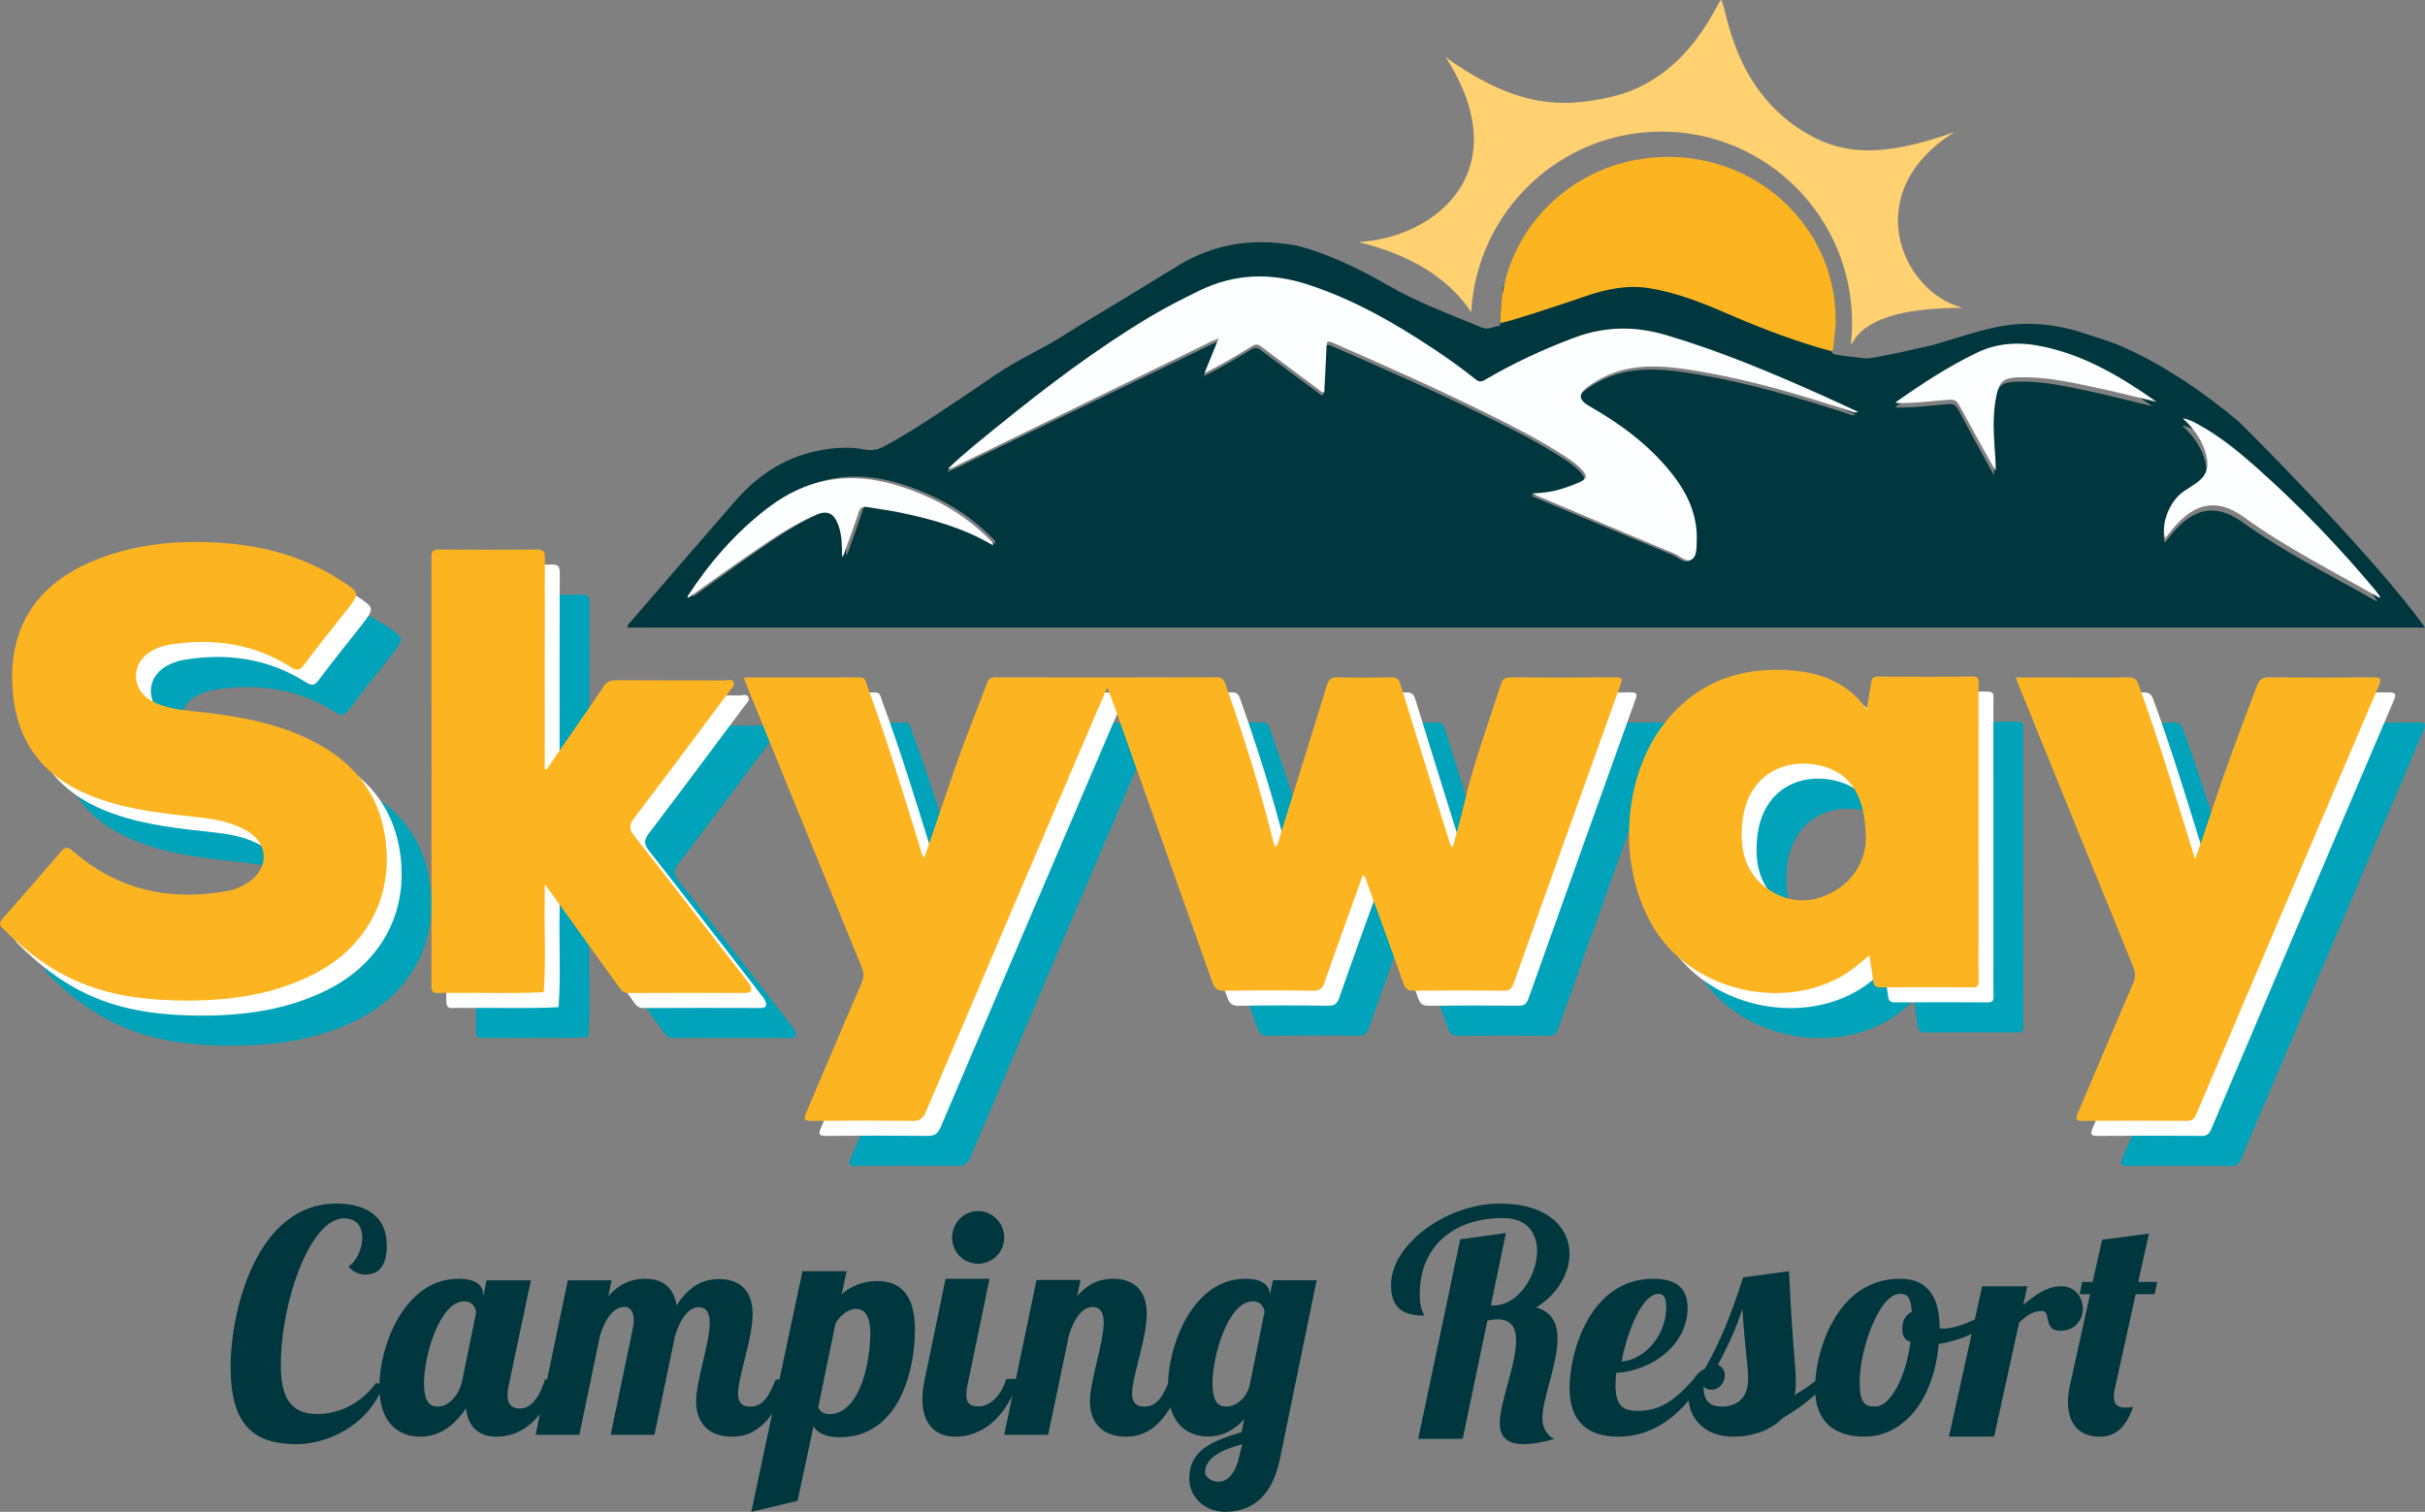
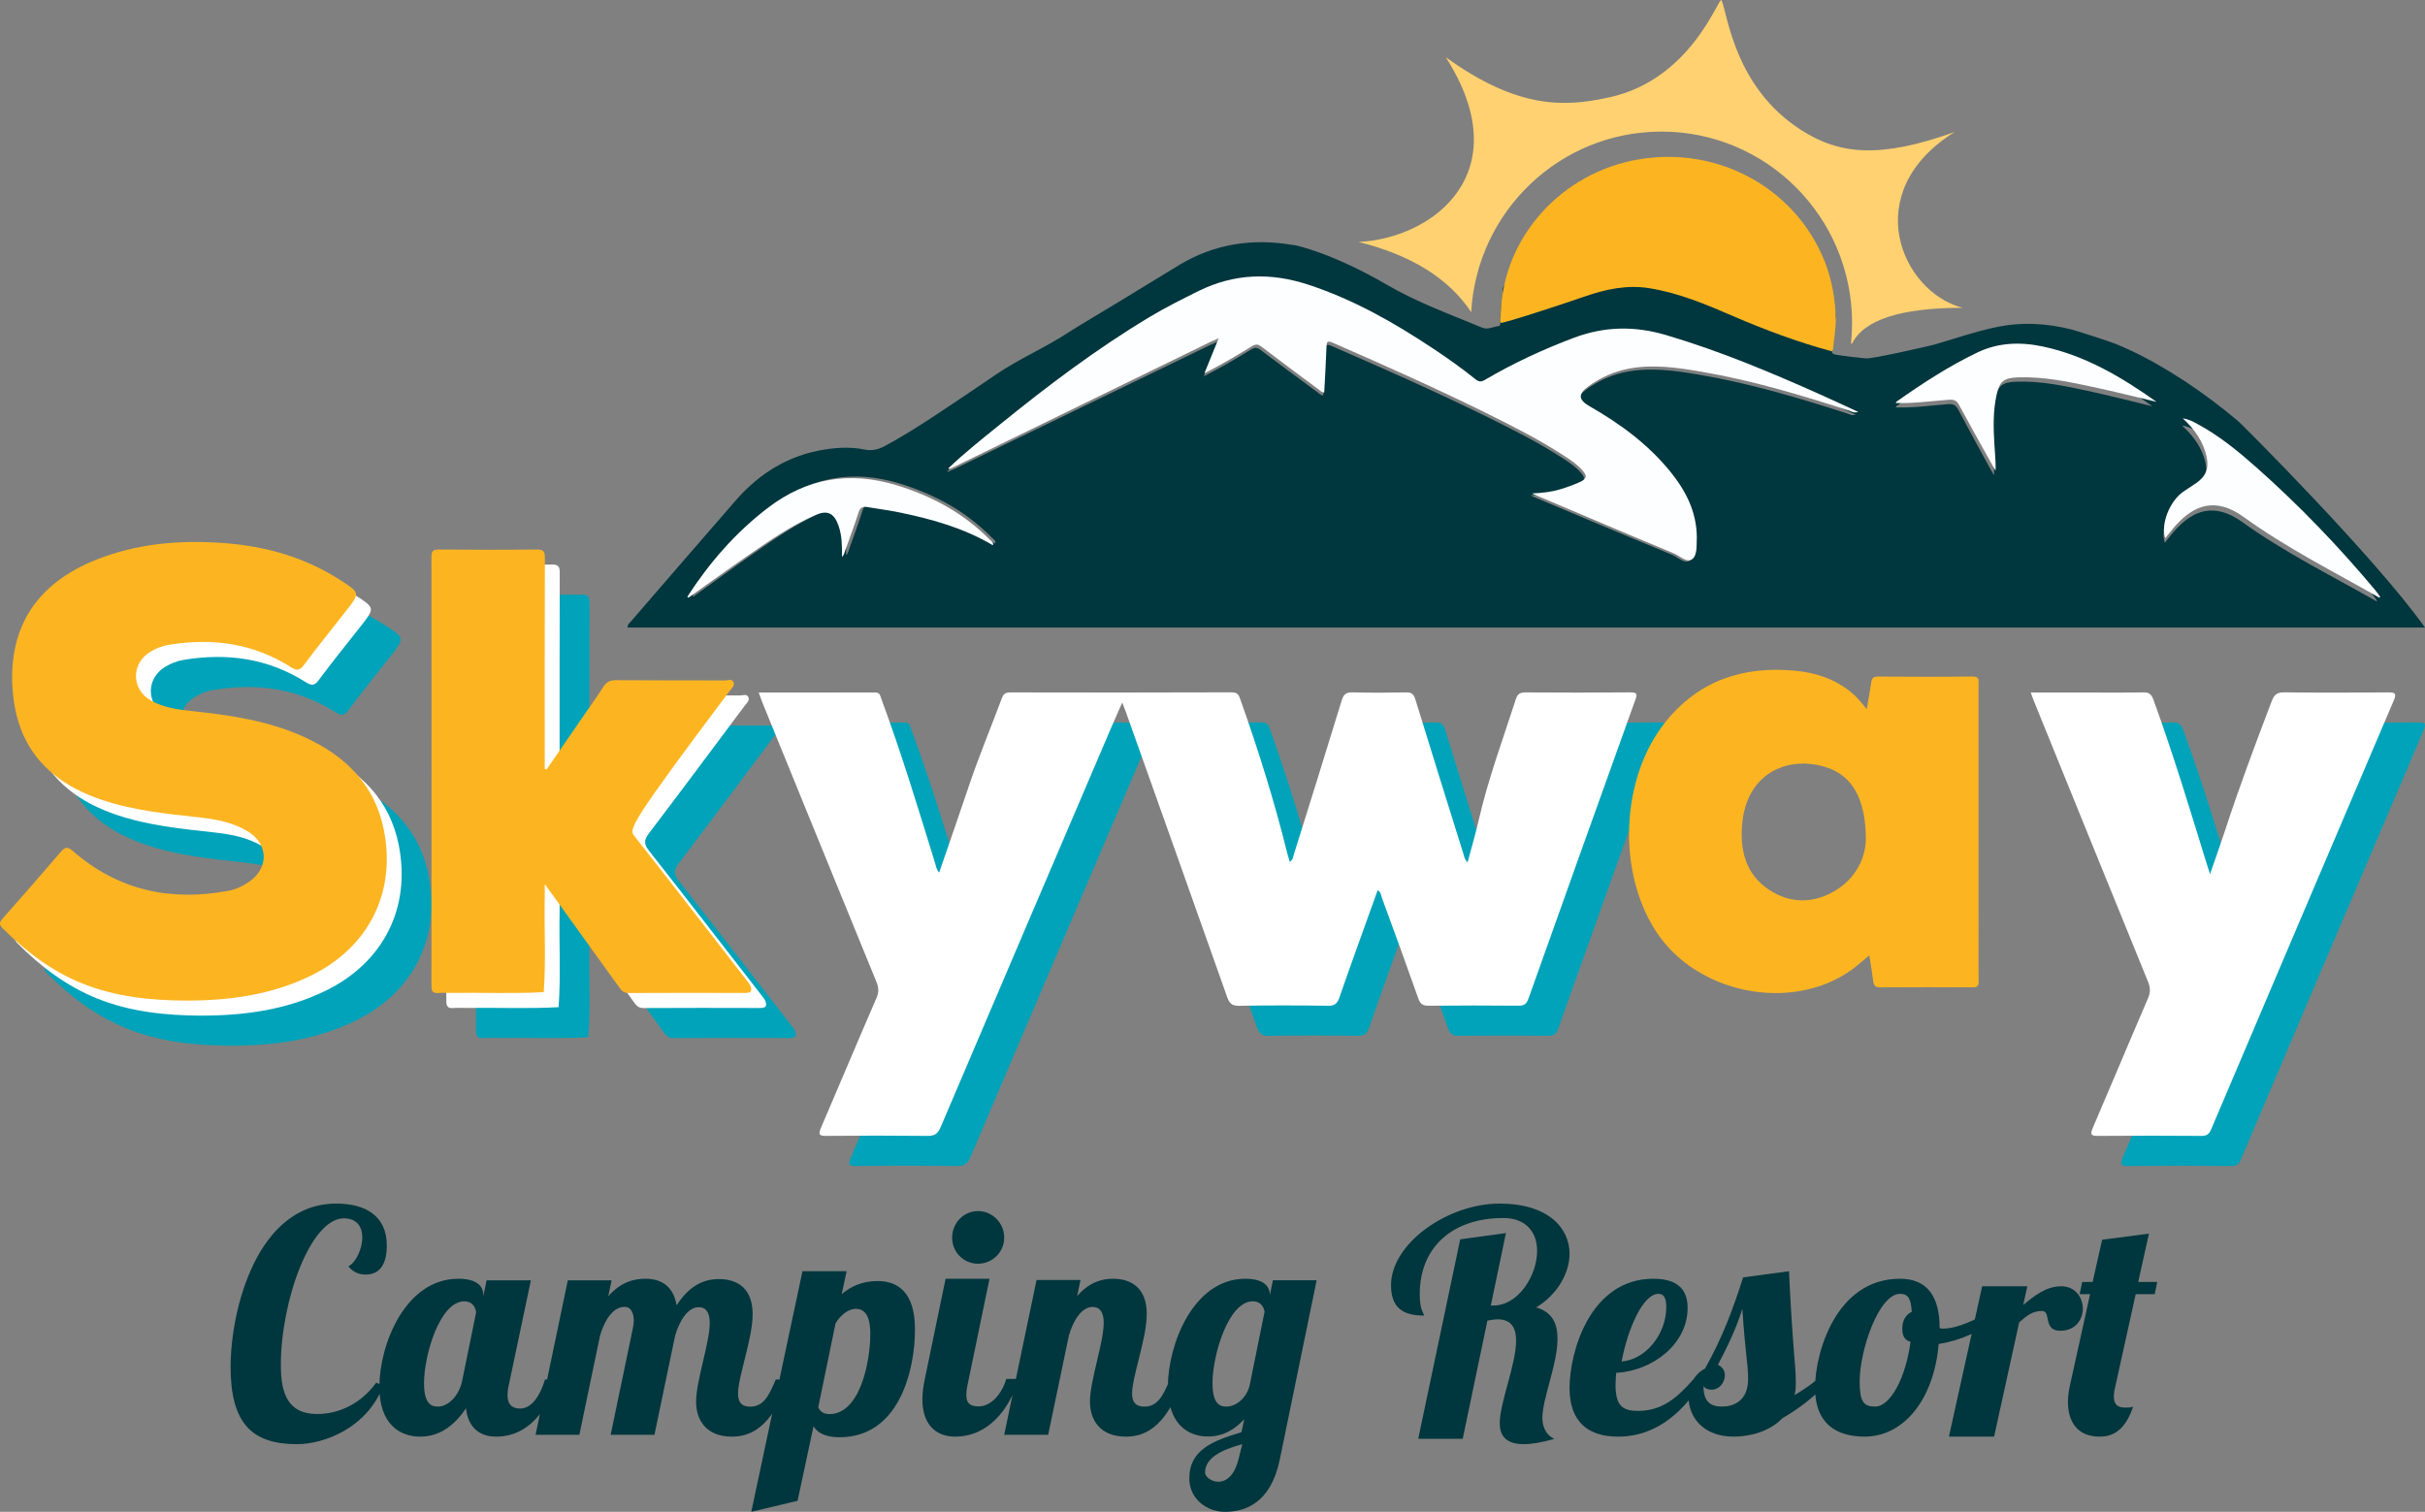
<svg xmlns="http://www.w3.org/2000/svg" width="85px" height="53px" viewBox="0 0 85 53" version="1.1">
  <rect x="0" y="0" width="85" height="53" fill="#808080" stroke="none" />
  <g id="skyway-logo-official">
    <g id="text" transform="translate(0 19)">
      <g id="skyway-blue" transform="translate(1.564 1.581)">
        <path d="M70.659 4.751C71.287 4.751 71.887 4.751 72.488 4.751C73.191 4.751 73.895 4.759 74.598 4.746C74.802 4.741 74.888 4.803 74.96 5.003C75.643 6.878 76.222 8.787 76.809 10.694C76.845 10.81 76.883 10.925 76.944 11.117C77.135 10.564 77.308 10.085 77.466 9.6C77.969 8.063 78.534 6.55 79.111 5.041C79.199 4.813 79.308 4.741 79.547 4.744C80.764 4.759 81.98 4.757 83.196 4.746C83.449 4.744 83.484 4.795 83.383 5.032C81.244 10.042 79.111 15.055 76.981 20.069C76.911 20.235 76.824 20.295 76.645 20.294C75.439 20.285 74.232 20.284 73.026 20.294C72.784 20.297 72.73 20.257 72.835 20.012C73.485 18.5 74.118 16.981 74.77 15.47C74.859 15.263 74.856 15.099 74.773 14.894C73.436 11.619 72.107 8.341 70.776 5.064C70.738 4.971 70.706 4.876 70.659 4.751" id="Path" fill="#00A3B9" stroke="none" />
-         <path d="M62.914 4.512C63.635 4.579 64.305 4.797 64.883 5.266C65.079 5.425 65.24 5.618 65.431 5.863C65.491 5.511 65.547 5.215 65.591 4.917C65.613 4.769 65.674 4.717 65.825 4.718C66.928 4.725 68.03 4.73 69.133 4.716C69.406 4.712 69.351 4.879 69.351 5.034C69.352 8.049 69.352 11.064 69.352 14.079C69.352 14.52 69.346 14.962 69.355 15.403C69.358 15.564 69.305 15.614 69.148 15.613C68.066 15.607 66.983 15.606 65.901 15.614C65.729 15.616 65.678 15.547 65.659 15.39C65.623 15.1 65.571 14.811 65.522 14.491C65.292 14.68 65.101 14.857 64.891 15.007C62.783 16.507 59.456 15.84 58.035 13.636C56.673 11.527 56.812 8.257 58.38 6.307C59.553 4.848 61.115 4.343 62.914 4.512ZM64.089 7.925C62.793 7.463 61.249 8.006 61.068 9.858C60.977 10.793 61.184 11.655 62.016 12.198C62.739 12.671 63.524 12.68 64.271 12.257C65.073 11.803 65.396 11.046 65.402 10.398C65.392 9.019 64.932 8.227 64.089 7.925Z" id="Shape" fill="#00A3B9" stroke="none" />
        <path d="M26.074 4.751C27.453 4.751 28.804 4.753 30.155 4.748C30.331 4.747 30.335 4.875 30.376 4.985C31.072 6.867 31.655 8.787 32.247 10.704C32.283 10.819 32.293 10.947 32.398 11.064C32.754 10.029 33.107 9.011 33.452 7.991C33.8 6.962 34.219 5.962 34.597 4.945C34.653 4.796 34.727 4.747 34.883 4.747C37.476 4.752 40.069 4.754 42.663 4.744C42.872 4.744 42.907 4.857 42.96 5.006C43.583 6.763 44.141 8.539 44.591 10.35C44.618 10.458 44.652 10.564 44.687 10.688C44.809 10.61 44.811 10.491 44.842 10.391C45.401 8.603 45.961 6.816 46.509 5.024C46.575 4.809 46.666 4.74 46.885 4.745C47.51 4.761 48.136 4.759 48.762 4.746C48.959 4.741 49.034 4.81 49.092 5C49.645 6.801 50.209 8.598 50.77 10.396C50.799 10.489 50.807 10.593 50.92 10.704C51.055 10.197 51.196 9.722 51.306 9.24C51.637 7.788 52.157 6.397 52.611 4.985C52.675 4.786 52.774 4.745 52.96 4.747C54.181 4.754 55.402 4.757 56.623 4.745C56.876 4.742 56.87 4.815 56.796 5.019C55.543 8.505 54.295 11.993 53.053 15.483C52.987 15.668 52.903 15.732 52.709 15.73C51.659 15.72 50.61 15.72 49.56 15.731C49.358 15.733 49.264 15.677 49.193 15.476C48.778 14.298 48.349 13.126 47.919 11.953C47.886 11.862 47.885 11.746 47.769 11.68C47.319 12.934 46.865 14.181 46.429 15.435C46.353 15.653 46.265 15.736 46.029 15.732C44.99 15.717 43.951 15.714 42.912 15.734C42.657 15.739 42.568 15.641 42.49 15.42C41.313 12.091 40.128 8.765 38.945 5.439C38.911 5.343 38.872 5.249 38.815 5.1C38.672 5.424 38.547 5.706 38.425 5.99C36.431 10.655 34.436 15.319 32.45 19.988C32.349 20.226 32.229 20.297 31.983 20.294C30.802 20.281 29.622 20.282 28.441 20.294C28.181 20.297 28.158 20.236 28.257 20.006C28.908 18.494 29.543 16.974 30.199 15.464C30.291 15.253 30.279 15.089 30.196 14.887C28.859 11.621 27.527 8.353 26.195 5.085C26.154 4.982 26.119 4.878 26.074 4.751" id="Path" fill="#00A3B9" stroke="none" />
        <path d="M19.155 7.978C19.588 7.35 20.021 6.723 20.454 6.096C20.686 5.76 20.925 5.429 21.144 5.084C21.254 4.911 21.377 4.844 21.582 4.846C22.861 4.856 24.14 4.849 25.419 4.854C25.518 4.854 25.658 4.785 25.713 4.919C25.761 5.038 25.648 5.126 25.583 5.213C24.466 6.706 23.354 8.204 22.225 9.687C22.044 9.924 22.046 10.067 22.231 10.302C23.554 11.983 24.86 13.677 26.172 15.367C26.215 15.423 26.265 15.478 26.294 15.542C26.367 15.706 26.355 15.811 26.134 15.81C24.765 15.806 23.396 15.804 22.027 15.812C21.856 15.814 21.779 15.718 21.695 15.601C20.915 14.516 20.134 13.432 19.353 12.349C19.285 12.254 19.215 12.161 19.094 11.997C19.094 12.211 19.096 12.331 19.094 12.45C19.071 13.56 19.141 14.671 19.058 15.781C17.982 15.842 16.904 15.791 15.828 15.808C15.678 15.81 15.527 15.797 15.378 15.811C15.189 15.829 15.122 15.77 15.123 15.56C15.129 10.547 15.128 5.534 15.123 0.521C15.123 0.316 15.182 0.264 15.375 0.265C16.524 0.274 17.673 0.277 18.822 0.264C19.055 0.261 19.099 0.337 19.099 0.561C19.091 2.912 19.094 5.264 19.094 7.616C19.094 7.727 19.094 7.839 19.094 7.951C19.114 7.96 19.134 7.969 19.155 7.978" id="Path" fill="#00A3B9" stroke="none" />
        <path d="M6.471 16.078C5.312 16.068 4.069 15.955 2.884 15.477C1.803 15.042 0.903 14.356 0.089 13.54C-0.054 13.396 -0.006 13.313 0.103 13.189C0.785 12.417 1.465 11.644 2.133 10.861C2.29 10.676 2.378 10.682 2.56 10.839C4.14 12.213 5.977 12.611 8.009 12.228C8.272 12.179 8.513 12.065 8.733 11.912C9.426 11.432 9.413 10.598 8.699 10.155C8.176 9.831 7.582 9.722 6.982 9.655C5.827 9.527 4.669 9.415 3.56 9.037C2.947 8.829 2.372 8.551 1.869 8.137C0.896 7.336 0.498 6.261 0.434 5.047C0.324 2.943 1.318 1.445 3.357 0.628C4.787 0.056 6.279 -0.074 7.804 0.035C9.285 0.141 10.672 0.525 11.927 1.336C12.626 1.787 12.627 1.784 12.122 2.428C11.632 3.053 11.13 3.67 10.657 4.308C10.493 4.529 10.393 4.512 10.177 4.376C8.865 3.549 7.43 3.355 5.918 3.606C5.686 3.644 5.466 3.729 5.264 3.853C4.593 4.264 4.6 5.162 5.284 5.554C5.728 5.809 6.227 5.875 6.724 5.928C8.087 6.071 9.436 6.271 10.695 6.851C12.114 7.506 13.137 8.506 13.454 10.09C13.895 12.292 12.917 14.224 10.881 15.211C9.519 15.871 8.068 16.082 6.471 16.078" id="Path" fill="#00A3B9" stroke="none" />
      </g>
      <g id="skyway-white" transform="translate(0.521 0.527)">
        <path d="M70.659 4.751C71.287 4.751 71.887 4.751 72.488 4.751C73.191 4.751 73.895 4.759 74.598 4.746C74.802 4.741 74.888 4.803 74.96 5.003C75.643 6.878 76.222 8.787 76.809 10.694C76.845 10.81 76.883 10.925 76.944 11.117C77.135 10.564 77.308 10.085 77.466 9.6C77.969 8.063 78.534 6.55 79.111 5.041C79.199 4.813 79.308 4.741 79.547 4.744C80.764 4.759 81.98 4.757 83.196 4.746C83.449 4.744 83.484 4.795 83.383 5.032C81.244 10.042 79.111 15.055 76.981 20.069C76.911 20.235 76.824 20.295 76.645 20.294C75.439 20.285 74.232 20.284 73.026 20.294C72.784 20.297 72.73 20.257 72.835 20.012C73.485 18.5 74.118 16.981 74.77 15.47C74.859 15.263 74.856 15.099 74.773 14.894C73.436 11.619 72.107 8.341 70.776 5.064C70.738 4.971 70.706 4.876 70.659 4.751" id="Path" fill="#FFFFFF" stroke="none" />
-         <path d="M62.914 4.512C63.635 4.579 64.305 4.797 64.883 5.266C65.079 5.425 65.24 5.618 65.431 5.863C65.491 5.511 65.547 5.215 65.591 4.917C65.613 4.769 65.674 4.717 65.825 4.718C66.928 4.725 68.03 4.73 69.133 4.716C69.406 4.712 69.351 4.879 69.351 5.034C69.352 8.049 69.352 11.064 69.352 14.079C69.352 14.52 69.346 14.962 69.355 15.403C69.358 15.564 69.305 15.614 69.148 15.613C68.066 15.607 66.983 15.606 65.901 15.614C65.729 15.616 65.678 15.547 65.659 15.39C65.623 15.1 65.571 14.811 65.522 14.491C65.292 14.68 65.101 14.857 64.891 15.007C62.783 16.507 59.456 15.84 58.035 13.636C56.673 11.527 56.812 8.257 58.38 6.307C59.553 4.848 61.115 4.343 62.914 4.512ZM64.089 7.925C62.793 7.463 61.249 8.006 61.068 9.858C60.977 10.793 61.184 11.655 62.016 12.198C62.739 12.671 63.524 12.68 64.271 12.257C65.073 11.803 65.396 11.046 65.402 10.398C65.392 9.019 64.932 8.227 64.089 7.925Z" id="Shape" fill="#FFFFFF" stroke="none" />
        <path d="M26.074 4.751C27.453 4.751 28.804 4.753 30.155 4.748C30.331 4.747 30.335 4.875 30.376 4.985C31.072 6.867 31.655 8.787 32.247 10.704C32.283 10.819 32.293 10.947 32.398 11.064C32.754 10.029 33.107 9.011 33.452 7.991C33.8 6.962 34.219 5.962 34.597 4.945C34.653 4.796 34.727 4.747 34.883 4.747C37.476 4.752 40.069 4.754 42.663 4.744C42.872 4.744 42.907 4.857 42.96 5.006C43.583 6.763 44.141 8.539 44.591 10.35C44.618 10.458 44.652 10.564 44.687 10.688C44.809 10.61 44.811 10.491 44.842 10.391C45.401 8.603 45.961 6.816 46.509 5.024C46.575 4.809 46.666 4.74 46.885 4.745C47.51 4.761 48.136 4.759 48.762 4.746C48.959 4.741 49.034 4.81 49.092 5C49.645 6.801 50.209 8.598 50.77 10.396C50.799 10.489 50.807 10.593 50.92 10.704C51.055 10.197 51.196 9.722 51.306 9.24C51.637 7.788 52.157 6.397 52.611 4.985C52.675 4.786 52.774 4.745 52.96 4.747C54.181 4.754 55.402 4.757 56.623 4.745C56.876 4.742 56.87 4.815 56.796 5.019C55.543 8.505 54.295 11.993 53.053 15.483C52.987 15.668 52.903 15.732 52.709 15.73C51.659 15.72 50.61 15.72 49.56 15.731C49.358 15.733 49.264 15.677 49.193 15.476C48.778 14.298 48.349 13.126 47.919 11.953C47.886 11.862 47.885 11.746 47.769 11.68C47.319 12.934 46.865 14.181 46.429 15.435C46.353 15.653 46.265 15.736 46.029 15.732C44.99 15.717 43.951 15.714 42.912 15.734C42.657 15.739 42.568 15.641 42.49 15.42C41.313 12.091 40.128 8.765 38.945 5.439C38.911 5.343 38.872 5.249 38.815 5.1C38.672 5.424 38.547 5.706 38.425 5.99C36.431 10.655 34.436 15.319 32.45 19.988C32.349 20.226 32.229 20.297 31.983 20.294C30.802 20.281 29.622 20.282 28.441 20.294C28.181 20.297 28.158 20.236 28.257 20.006C28.908 18.494 29.543 16.974 30.199 15.464C30.291 15.253 30.279 15.089 30.196 14.887C28.859 11.621 27.527 8.353 26.195 5.085C26.154 4.982 26.119 4.878 26.074 4.751" id="Path" fill="#FFFFFF" stroke="none" />
        <path d="M19.155 7.978C19.588 7.35 20.021 6.723 20.454 6.096C20.686 5.76 20.925 5.429 21.144 5.084C21.254 4.911 21.377 4.844 21.582 4.846C22.861 4.856 24.14 4.849 25.419 4.854C25.518 4.854 25.658 4.785 25.713 4.919C25.761 5.038 25.648 5.126 25.583 5.213C24.466 6.706 23.354 8.204 22.225 9.687C22.044 9.924 22.046 10.067 22.231 10.302C23.554 11.983 24.86 13.677 26.172 15.367C26.215 15.423 26.265 15.478 26.294 15.542C26.367 15.706 26.355 15.811 26.134 15.81C24.765 15.806 23.396 15.804 22.027 15.812C21.856 15.814 21.779 15.718 21.695 15.601C20.915 14.516 20.134 13.432 19.353 12.349C19.285 12.254 19.215 12.161 19.094 11.997C19.094 12.211 19.096 12.331 19.094 12.45C19.071 13.56 19.141 14.671 19.058 15.781C17.982 15.842 16.904 15.791 15.828 15.808C15.678 15.81 15.527 15.797 15.378 15.811C15.189 15.829 15.122 15.77 15.123 15.56C15.129 10.547 15.128 5.534 15.123 0.521C15.123 0.316 15.182 0.264 15.375 0.265C16.524 0.274 17.673 0.277 18.822 0.264C19.055 0.261 19.099 0.337 19.099 0.561C19.091 2.912 19.094 5.264 19.094 7.616C19.094 7.727 19.094 7.839 19.094 7.951C19.114 7.96 19.134 7.969 19.155 7.978" id="Path" fill="#FFFFFF" stroke="none" />
        <path d="M6.471 16.078C5.312 16.068 4.069 15.955 2.884 15.477C1.803 15.042 0.903 14.356 0.089 13.54C-0.054 13.396 -0.006 13.313 0.103 13.189C0.785 12.417 1.465 11.644 2.133 10.861C2.29 10.676 2.378 10.682 2.56 10.839C4.14 12.213 5.977 12.611 8.009 12.228C8.272 12.179 8.513 12.065 8.733 11.912C9.426 11.432 9.413 10.598 8.699 10.155C8.176 9.831 7.582 9.722 6.982 9.655C5.827 9.527 4.669 9.415 3.56 9.037C2.947 8.829 2.372 8.551 1.869 8.137C0.896 7.336 0.498 6.261 0.434 5.047C0.324 2.943 1.318 1.445 3.357 0.628C4.787 0.056 6.279 -0.074 7.804 0.035C9.285 0.141 10.672 0.525 11.927 1.336C12.626 1.787 12.627 1.784 12.122 2.428C11.632 3.053 11.13 3.67 10.657 4.308C10.493 4.529 10.393 4.512 10.177 4.376C8.865 3.549 7.43 3.355 5.918 3.606C5.686 3.644 5.466 3.729 5.264 3.853C4.593 4.264 4.6 5.162 5.284 5.554C5.728 5.809 6.227 5.875 6.724 5.928C8.087 6.071 9.436 6.271 10.695 6.851C12.114 7.506 13.137 8.506 13.454 10.09C13.895 12.292 12.917 14.224 10.881 15.211C9.519 15.871 8.068 16.082 6.471 16.078" id="Path" fill="#FFFFFF" stroke="none" />
      </g>
      <g id="skyway">
-         <path d="M70.659 4.751C71.287 4.751 71.887 4.751 72.488 4.751C73.191 4.751 73.895 4.759 74.598 4.746C74.802 4.741 74.888 4.803 74.96 5.003C75.643 6.878 76.222 8.787 76.809 10.694C76.845 10.81 76.883 10.925 76.944 11.117C77.135 10.564 77.308 10.085 77.466 9.6C77.969 8.063 78.534 6.55 79.111 5.041C79.199 4.813 79.308 4.741 79.547 4.744C80.764 4.759 81.98 4.757 83.196 4.746C83.449 4.744 83.484 4.795 83.383 5.032C81.244 10.042 79.111 15.055 76.981 20.069C76.911 20.235 76.824 20.295 76.645 20.294C75.439 20.285 74.232 20.284 73.026 20.294C72.784 20.297 72.73 20.257 72.835 20.012C73.485 18.5 74.118 16.981 74.77 15.47C74.859 15.263 74.856 15.099 74.773 14.894C73.436 11.619 72.107 8.341 70.776 5.064C70.738 4.971 70.706 4.876 70.659 4.751" id="Path" fill="#FCB521" stroke="none" />
        <path d="M62.914 4.512C63.635 4.579 64.305 4.797 64.883 5.266C65.079 5.425 65.24 5.618 65.431 5.863C65.491 5.511 65.547 5.215 65.591 4.917C65.613 4.769 65.674 4.717 65.825 4.718C66.928 4.725 68.03 4.73 69.133 4.716C69.406 4.712 69.351 4.879 69.351 5.034C69.352 8.049 69.352 11.064 69.352 14.079C69.352 14.52 69.346 14.962 69.355 15.403C69.358 15.564 69.305 15.614 69.148 15.613C68.066 15.607 66.983 15.606 65.901 15.614C65.729 15.616 65.678 15.547 65.659 15.39C65.623 15.1 65.571 14.811 65.522 14.491C65.292 14.68 65.101 14.857 64.891 15.007C62.783 16.507 59.456 15.84 58.035 13.636C56.673 11.527 56.812 8.257 58.38 6.307C59.553 4.848 61.115 4.343 62.914 4.512ZM64.089 7.925C62.793 7.463 61.249 8.006 61.068 9.858C60.977 10.793 61.184 11.655 62.016 12.198C62.739 12.671 63.524 12.68 64.271 12.257C65.073 11.803 65.396 11.046 65.402 10.398C65.392 9.019 64.932 8.227 64.089 7.925Z" id="Shape" fill="#FCB521" stroke="none" />
-         <path d="M26.074 4.751C27.453 4.751 28.804 4.753 30.155 4.748C30.331 4.747 30.335 4.875 30.376 4.985C31.072 6.867 31.655 8.787 32.247 10.704C32.283 10.819 32.293 10.947 32.398 11.064C32.754 10.029 33.107 9.011 33.452 7.991C33.8 6.962 34.219 5.962 34.597 4.945C34.653 4.796 34.727 4.747 34.883 4.747C37.476 4.752 40.069 4.754 42.663 4.744C42.872 4.744 42.907 4.857 42.96 5.006C43.583 6.763 44.141 8.539 44.591 10.35C44.618 10.458 44.652 10.564 44.687 10.688C44.809 10.61 44.811 10.491 44.842 10.391C45.401 8.603 45.961 6.816 46.509 5.024C46.575 4.809 46.666 4.74 46.885 4.745C47.51 4.761 48.136 4.759 48.762 4.746C48.959 4.741 49.034 4.81 49.092 5C49.645 6.801 50.209 8.598 50.77 10.396C50.799 10.489 50.807 10.593 50.92 10.704C51.055 10.197 51.196 9.722 51.306 9.24C51.637 7.788 52.157 6.397 52.611 4.985C52.675 4.786 52.774 4.745 52.96 4.747C54.181 4.754 55.402 4.757 56.623 4.745C56.876 4.742 56.87 4.815 56.796 5.019C55.543 8.505 54.295 11.993 53.053 15.483C52.987 15.668 52.903 15.732 52.709 15.73C51.659 15.72 50.61 15.72 49.56 15.731C49.358 15.733 49.264 15.677 49.193 15.476C48.778 14.298 48.349 13.126 47.919 11.953C47.886 11.862 47.885 11.746 47.769 11.68C47.319 12.934 46.865 14.181 46.429 15.435C46.353 15.653 46.265 15.736 46.029 15.732C44.99 15.717 43.951 15.714 42.912 15.734C42.657 15.739 42.568 15.641 42.49 15.42C41.313 12.091 40.128 8.765 38.945 5.439C38.911 5.343 38.872 5.249 38.815 5.1C38.672 5.424 38.547 5.706 38.425 5.99C36.431 10.655 34.436 15.319 32.45 19.988C32.349 20.226 32.229 20.297 31.983 20.294C30.802 20.281 29.622 20.282 28.441 20.294C28.181 20.297 28.158 20.236 28.257 20.006C28.908 18.494 29.543 16.974 30.199 15.464C30.291 15.253 30.279 15.089 30.196 14.887C28.859 11.621 27.527 8.353 26.195 5.085C26.154 4.982 26.119 4.878 26.074 4.751" id="Path" fill="#FCB521" stroke="none" />
-         <path d="M19.155 7.978C19.588 7.35 20.021 6.723 20.454 6.096C20.686 5.76 20.925 5.429 21.144 5.084C21.254 4.911 21.377 4.844 21.582 4.846C22.861 4.856 24.14 4.849 25.419 4.854C25.518 4.854 25.658 4.785 25.713 4.919C25.761 5.038 25.648 5.126 25.583 5.213C24.466 6.706 23.354 8.204 22.225 9.687C22.044 9.924 22.046 10.067 22.231 10.302C23.554 11.983 24.86 13.677 26.172 15.367C26.215 15.423 26.265 15.478 26.294 15.542C26.367 15.706 26.355 15.811 26.134 15.81C24.765 15.806 23.396 15.804 22.027 15.812C21.856 15.814 21.779 15.718 21.695 15.601C20.915 14.516 20.134 13.432 19.353 12.349C19.285 12.254 19.215 12.161 19.094 11.997C19.094 12.211 19.096 12.331 19.094 12.45C19.071 13.56 19.141 14.671 19.058 15.781C17.982 15.842 16.904 15.791 15.828 15.808C15.678 15.81 15.527 15.797 15.378 15.811C15.189 15.829 15.122 15.77 15.123 15.56C15.129 10.547 15.128 5.534 15.123 0.521C15.123 0.316 15.182 0.264 15.375 0.265C16.524 0.274 17.673 0.277 18.822 0.264C19.055 0.261 19.099 0.337 19.099 0.561C19.091 2.912 19.094 5.264 19.094 7.616C19.094 7.727 19.094 7.839 19.094 7.951C19.114 7.96 19.134 7.969 19.155 7.978" id="Path" fill="#FCB521" stroke="none" />
+         <path d="M19.155 7.978C19.588 7.35 20.021 6.723 20.454 6.096C20.686 5.76 20.925 5.429 21.144 5.084C21.254 4.911 21.377 4.844 21.582 4.846C22.861 4.856 24.14 4.849 25.419 4.854C25.518 4.854 25.658 4.785 25.713 4.919C25.761 5.038 25.648 5.126 25.583 5.213C22.044 9.924 22.046 10.067 22.231 10.302C23.554 11.983 24.86 13.677 26.172 15.367C26.215 15.423 26.265 15.478 26.294 15.542C26.367 15.706 26.355 15.811 26.134 15.81C24.765 15.806 23.396 15.804 22.027 15.812C21.856 15.814 21.779 15.718 21.695 15.601C20.915 14.516 20.134 13.432 19.353 12.349C19.285 12.254 19.215 12.161 19.094 11.997C19.094 12.211 19.096 12.331 19.094 12.45C19.071 13.56 19.141 14.671 19.058 15.781C17.982 15.842 16.904 15.791 15.828 15.808C15.678 15.81 15.527 15.797 15.378 15.811C15.189 15.829 15.122 15.77 15.123 15.56C15.129 10.547 15.128 5.534 15.123 0.521C15.123 0.316 15.182 0.264 15.375 0.265C16.524 0.274 17.673 0.277 18.822 0.264C19.055 0.261 19.099 0.337 19.099 0.561C19.091 2.912 19.094 5.264 19.094 7.616C19.094 7.727 19.094 7.839 19.094 7.951C19.114 7.96 19.134 7.969 19.155 7.978" id="Path" fill="#FCB521" stroke="none" />
        <path d="M6.471 16.078C5.312 16.068 4.069 15.955 2.884 15.477C1.803 15.042 0.903 14.356 0.089 13.54C-0.054 13.396 -0.006 13.313 0.103 13.189C0.785 12.417 1.465 11.644 2.133 10.861C2.29 10.676 2.378 10.682 2.56 10.839C4.14 12.213 5.977 12.611 8.009 12.228C8.272 12.179 8.513 12.065 8.733 11.912C9.426 11.432 9.413 10.598 8.699 10.155C8.176 9.831 7.582 9.722 6.982 9.655C5.827 9.527 4.669 9.415 3.56 9.037C2.947 8.829 2.372 8.551 1.869 8.137C0.896 7.336 0.498 6.261 0.434 5.047C0.324 2.943 1.318 1.445 3.357 0.628C4.787 0.056 6.279 -0.074 7.804 0.035C9.285 0.141 10.672 0.525 11.927 1.336C12.626 1.787 12.627 1.784 12.122 2.428C11.632 3.053 11.13 3.67 10.657 4.308C10.493 4.529 10.393 4.512 10.177 4.376C8.865 3.549 7.43 3.355 5.918 3.606C5.686 3.644 5.466 3.729 5.264 3.853C4.593 4.264 4.6 5.162 5.284 5.554C5.728 5.809 6.227 5.875 6.724 5.928C8.087 6.071 9.436 6.271 10.695 6.851C12.114 7.506 13.137 8.506 13.454 10.09C13.895 12.292 12.917 14.224 10.881 15.211C9.519 15.871 8.068 16.082 6.471 16.078" id="Path" fill="#FCB521" stroke="none" />
      </g>
      <path d="M13.431 29.58C12.869 31.055 11.372 31.628 10.407 31.628C8.836 31.628 8.083 30.901 8.083 28.919C8.083 26.926 9.006 23.194 11.786 23.194C12.784 23.194 13.558 23.601 13.558 24.669C13.558 25.253 13.357 25.682 12.815 25.682C12.646 25.682 12.412 25.638 12.211 25.396C12.465 25.264 12.699 24.801 12.699 24.383C12.699 24.03 12.529 23.711 12.052 23.711C10.884 23.711 9.844 26.607 9.844 28.853C9.844 29.866 10.099 30.571 11.117 30.571C11.945 30.571 12.699 30.152 13.187 29.47L13.431 29.58ZM18.608 25.884L17.832 29.566C17.8 29.707 17.789 29.815 17.789 29.913C17.789 30.216 17.929 30.379 18.23 30.379C18.651 30.379 18.941 29.902 19.103 29.361L19.555 29.361C18.941 31.126 17.972 31.364 17.39 31.364C16.787 31.364 16.399 31.018 16.335 30.368C16.001 30.866 15.495 31.364 14.73 31.364C13.998 31.364 13.297 30.91 13.297 29.621C13.297 28.158 14.192 25.829 16.066 25.829C16.68 25.829 16.938 26.068 16.938 26.382L16.938 26.458L17.056 25.884L18.608 25.884L18.608 25.884ZM14.862 29.492C14.862 30.299 15.185 30.31 15.366 30.31C15.659 30.31 16.082 29.996 16.203 29.388L16.687 27.018C16.687 26.893 16.596 26.62 16.274 26.62C15.417 26.62 14.862 28.507 14.862 29.492ZM24.495 26.826C24.112 26.826 23.824 27.281 23.664 27.823L22.939 31.299L21.405 31.299L22.183 27.562C22.204 27.476 22.215 27.389 22.215 27.292C22.215 27.053 22.13 26.815 21.895 26.815C21.48 26.815 21.192 27.281 21.032 27.823L20.307 31.299L18.773 31.299L19.903 25.884L21.437 25.884L21.32 26.447C21.767 25.927 22.247 25.829 22.62 25.829C23.184 25.829 23.6 26.089 23.717 26.761C24.229 25.959 24.804 25.84 25.198 25.84C25.88 25.84 26.381 26.198 26.381 27.064C26.381 27.942 25.869 29.252 25.869 29.859C25.869 30.13 25.976 30.314 26.296 30.314C26.765 30.314 26.956 29.924 27.191 29.361L27.638 29.361C27.041 31.137 26.221 31.364 25.656 31.364C24.729 31.364 24.399 30.758 24.399 30.14C24.399 29.404 24.878 28.072 24.878 27.378C24.879 27.021 24.751 26.826 24.495 26.826ZM29.675 25.566L29.503 26.37C29.815 26.102 30.223 25.909 30.76 25.909C31.491 25.909 32.071 26.327 32.071 27.602C32.071 29.049 31.512 31.385 29.428 31.385C28.891 31.385 28.633 31.203 28.515 30.999L27.956 33.614L26.334 34L28.128 25.566L29.675 25.566L29.675 25.566ZM30.506 27.754C30.506 26.947 30.178 26.884 29.993 26.884C29.768 26.884 29.481 27.062 29.286 27.397L28.681 30.332C28.722 30.448 28.835 30.574 29.071 30.574C30.147 30.574 30.506 28.739 30.506 27.754ZM34.684 25.829L33.914 29.548C33.882 29.691 33.871 29.8 33.871 29.898C33.871 30.205 34.01 30.303 34.309 30.303C34.726 30.303 35.111 29.888 35.272 29.341L35.721 29.341C35.111 31.124 34.053 31.364 33.475 31.364C32.834 31.364 32.331 30.971 32.331 30.052C32.331 29.844 32.363 29.603 32.417 29.341L33.144 25.83L34.684 25.83L34.684 25.829ZM34.281 23.457C34.786 23.457 35.199 23.875 35.199 24.386C35.199 24.896 34.786 25.302 34.281 25.302C33.776 25.302 33.374 24.896 33.374 24.386C33.374 23.875 33.776 23.457 34.281 23.457ZM38.302 26.817C37.916 26.817 37.628 27.273 37.467 27.816L36.74 31.299L35.199 31.299L36.333 25.873L37.874 25.873L37.756 26.437C38.205 25.916 38.676 25.829 39.008 25.829C39.692 25.829 40.195 26.188 40.195 27.056C40.195 27.935 39.681 29.248 39.681 29.856C39.681 30.127 39.788 30.312 40.109 30.312C40.58 30.312 40.773 29.921 41.008 29.357L41.457 29.357C40.858 31.136 40.034 31.364 39.467 31.364C38.537 31.364 38.205 30.756 38.205 30.138C38.205 29.4 38.687 28.065 38.687 27.37C38.687 27.013 38.558 26.817 38.302 26.817ZM44.617 25.883L46.15 25.883L44.86 32.16C44.542 33.708 43.633 34 42.935 34C42.289 34 41.687 33.535 41.687 32.831C41.687 31.825 42.512 31.511 43.517 31.208L43.612 30.753C43.305 31.089 42.892 31.36 42.342 31.36C41.623 31.36 40.936 30.905 40.936 29.617C40.936 28.156 41.814 25.829 43.654 25.829C44.257 25.829 44.511 26.068 44.511 26.403L44.617 25.883ZM42.709 32.946C42.956 32.946 43.249 32.763 43.402 32.195L43.543 31.628C42.803 31.83 42.239 32.109 42.239 32.628C42.239 32.763 42.451 32.946 42.709 32.946ZM42.5 29.492C42.5 30.299 42.823 30.31 43.004 30.31C43.276 30.31 43.7 30.058 43.811 29.524L44.325 26.987C44.305 26.851 44.214 26.62 43.912 26.62C43.055 26.62 42.5 28.507 42.5 29.492ZM52.785 24.228L52.255 26.768L52.341 26.768C53.24 26.768 53.878 25.69 53.878 24.854C53.878 24.239 53.532 23.7 52.688 23.7C50.934 23.7 49.764 24.701 49.764 26.372C49.764 26.933 49.905 27.021 49.916 27.12C49.169 27.12 48.758 26.845 48.758 26.053C48.758 24.59 50.75 23.194 52.558 23.194C54.268 23.194 55.015 24.051 55.015 24.953C55.015 25.624 54.593 26.383 53.846 26.834C54.42 26.999 54.593 27.416 54.593 27.933C54.593 28.835 54.062 30.023 54.062 30.715C54.062 31.045 54.225 31.342 54.485 31.441C54.03 31.573 53.673 31.628 53.413 31.628C52.709 31.628 52.569 31.254 52.569 30.891C52.569 30.165 53.142 28.835 53.142 27.999C53.142 27.559 52.98 27.251 52.493 27.251C52.395 27.251 52.276 27.273 52.136 27.295L51.27 31.441L49.711 31.441L51.183 24.447L52.785 24.228ZM57.411 30.462C58.271 30.462 58.794 29.989 59.338 29.376L59.709 29.376C59.088 30.365 58.162 31.364 56.714 31.364C55.69 31.364 55.015 30.87 55.015 29.655C55.015 28.42 55.723 25.829 57.955 25.829C58.925 25.829 59.153 26.324 59.153 26.861C59.153 28.097 57.955 29.054 56.649 29.129C56.638 29.279 56.627 29.43 56.627 29.559C56.627 30.29 56.888 30.462 57.411 30.462ZM58.135 26.357C57.585 26.357 57.056 27.589 56.84 28.729C57.671 28.671 58.405 27.785 58.405 26.829C58.405 26.541 58.34 26.357 58.135 26.357ZM64.141 29.367C63.576 30.015 62.979 30.425 62.479 30.716C62.023 31.192 61.327 31.364 60.773 31.364C59.665 31.364 59.187 30.641 59.187 29.982C59.187 29.485 59.47 29.118 59.763 28.978C60.371 27.909 60.762 26.84 61.099 25.782L62.707 25.566C62.837 28.362 62.946 28.784 62.946 29.496C62.946 29.648 62.935 29.777 62.903 29.907C63.196 29.734 63.478 29.54 63.685 29.367L64.141 29.367L64.141 29.367ZM59.994 29.718C59.888 29.718 59.761 29.687 59.709 29.583C59.709 30.071 59.888 30.31 60.353 30.31C60.819 30.31 61.273 30.071 61.273 29.345C61.273 28.805 61.178 28.483 61.072 26.884C60.861 27.558 60.565 28.182 60.216 28.846C60.353 28.908 60.459 29.033 60.459 29.21C60.459 29.459 60.269 29.718 59.994 29.718ZM67.987 27.556C68.03 27.577 68.074 27.577 68.106 27.577C68.606 27.577 69.312 27.254 69.78 26.93L69.877 27.221C69.465 27.664 68.748 27.987 67.954 28.117C67.781 30.113 66.694 31.364 65.358 31.364C64.348 31.364 63.62 30.89 63.62 29.66C63.62 28.419 64.359 25.829 66.597 25.829C67.531 25.829 67.987 26.423 67.987 27.556ZM66.967 28.038C66.743 27.984 66.678 27.798 66.678 27.58C66.678 27.274 66.817 27.077 67.009 26.99C66.988 26.531 66.881 26.357 66.604 26.357C65.846 26.357 65.184 28.355 65.184 29.425C65.184 30.146 65.323 30.31 65.728 30.31C66.252 30.31 66.796 29.327 66.967 28.038ZM71.061 26.093L70.918 26.747C71.302 26.43 71.72 26.093 72.248 26.093C72.743 26.093 73.006 26.483 73.006 26.884C73.006 27.253 72.753 27.653 72.215 27.653C71.599 27.653 71.907 26.958 71.577 26.958C71.248 26.958 71.05 27.116 70.775 27.358L69.896 31.364L68.313 31.364L69.478 26.093L71.061 26.093L71.061 26.093ZM74.149 29.585C74.116 29.714 74.093 29.843 74.093 29.96C74.093 30.186 74.182 30.346 74.482 30.346C74.559 30.346 74.682 30.346 74.77 30.314C74.46 31.236 73.971 31.364 73.594 31.364C72.817 31.364 72.485 30.839 72.485 30.153C72.485 29.971 72.507 29.778 72.551 29.585L73.261 26.37L72.895 26.37L72.984 25.941L73.35 25.941L73.683 24.462L75.325 24.248C75.325 24.248 75.158 24.977 74.948 25.941L75.614 25.941L75.525 26.37L74.859 26.37L74.149 29.585Z" id="camping-resort" fill="#00363D" stroke="none" />
    </g>
    <g id="image" transform="translate(22 0)">
      <path d="M30.848 9.645C31.215 8.548 31.872 7.656 32.804 6.962C32.93 6.868 33.328 6.608 33.463 6.533C34.439 5.988 35.493 5.735 36.614 5.764C36.781 5.769 37.195 5.793 37.516 5.851C37.868 5.915 38.218 5.995 38.548 6.132C38.73 6.207 39.142 6.399 39.34 6.488C39.665 6.635 39.961 6.839 40.231 7.072C40.341 7.167 40.655 7.443 40.736 7.523C41.089 7.87 41.39 8.259 41.62 8.695C41.702 8.849 42.215 9.829 42.303 10.944C42.406 10.953 42.282 11.46 42.288 11.643C42.294 11.836 42.253 12.032 42.215 12.223C42.189 12.355 42.216 12.412 42.358 12.435C42.704 12.491 43.052 12.529 43.4 12.564C43.636 12.588 45.721 12.106 45.801 12.082C46.522 11.871 47.232 11.623 47.971 11.469C48.869 11.28 49.757 11.331 50.639 11.559C50.794 11.6 51.928 11.961 52.158 12.056C52.834 12.332 53.477 12.673 54.097 13.056C54.178 13.107 54.568 13.353 54.607 13.379C55.252 13.809 55.87 14.272 56.46 14.772C56.576 14.87 61.226 19.506 63 22L0.001 22C-0.01 21.886 0.065 21.844 0.11 21.792C1.337 20.373 2.561 18.952 3.794 17.538C4.627 16.584 5.653 15.951 6.931 15.755C7.386 15.685 7.845 15.667 8.295 15.758C8.553 15.81 8.767 15.767 8.989 15.649C9.627 15.311 10.234 14.923 10.835 14.526C11.525 14.071 12.21 13.609 12.892 13.142C13.723 12.573 14.659 12.183 15.496 11.624C15.652 11.52 17.002 10.712 17.267 10.551C17.779 10.24 19.244 9.343 19.363 9.272C20.585 8.548 21.903 8.348 23.297 8.586C23.328 8.591 23.358 8.595 23.388 8.597C23.403 8.598 24.673 8.851 26.639 9.997C27.689 10.609 28.836 11.02 29.955 11.489C30.147 11.57 30.34 11.451 30.533 11.431C30.593 11.424 30.588 11.366 30.587 11.322C30.58 11.013 30.608 10.706 30.66 10.401C30.668 10.353 30.665 9.975 30.729 10.02C30.771 9.885 30.808 9.764 30.848 9.645ZM4.37 19.434C5.122 18.911 5.873 18.381 6.716 18.005C7.147 17.812 7.38 17.922 7.535 18.366C7.657 18.716 7.66 19.082 7.657 19.459C7.732 19.397 7.74 19.311 7.767 19.238C7.927 18.792 8.091 18.349 8.234 17.898C8.287 17.73 8.374 17.692 8.53 17.718C8.896 17.781 9.266 17.828 9.63 17.903C10.768 18.137 11.877 18.452 12.884 19.055C12.916 18.946 12.824 18.906 12.77 18.852C11.865 17.929 10.765 17.326 9.532 16.95C7.92 16.459 6.443 16.705 5.102 17.735C3.97 18.605 3.061 19.665 2.298 20.855C2.287 20.877 2.258 20.9 2.297 20.918C2.305 20.921 2.325 20.898 2.339 20.888C3.016 20.402 3.687 19.909 4.37 19.434ZM46.284 14.168C46.466 14.154 46.553 14.199 46.636 14.355C47.005 15.054 47.387 15.746 47.766 16.441C47.807 16.516 47.852 16.589 47.895 16.663C47.901 16.352 47.872 16.055 47.853 15.757C47.816 15.171 47.803 14.584 47.925 14.004C48.027 13.522 48.175 13.399 48.668 13.381C49.56 13.349 50.424 13.539 51.285 13.726C51.987 13.878 52.683 14.059 53.442 14.242C52.214 13.356 50.98 12.613 49.53 12.298C48.753 12.129 47.992 12.15 47.259 12.509C46.273 12.992 45.366 13.596 44.48 14.233C44.464 14.245 44.457 14.268 44.446 14.287C44.441 14.289 44.434 14.291 44.429 14.295C44.427 14.297 44.429 14.303 44.43 14.307C44.434 14.299 44.438 14.291 44.442 14.283C45.059 14.304 45.67 14.214 46.284 14.168ZM61.315 21.087C61.311 21.07 61.307 21.052 61.304 21.035C61.24 20.951 61.181 20.863 61.113 20.782C59.853 19.29 58.496 17.89 57.026 16.598C56.401 16.048 55.755 15.522 55.015 15.123C54.859 15.039 54.702 14.948 54.486 14.918C54.897 15.296 55.189 15.709 55.306 16.226C55.397 16.628 55.283 16.91 54.943 17.14C54.804 17.233 54.664 17.323 54.525 17.414C54.038 17.733 53.713 18.543 53.88 19.026C54.01 18.868 54.131 18.704 54.269 18.556C54.859 17.922 55.593 17.581 56.597 18.303C58.068 19.359 59.696 20.169 61.271 21.062C61.286 21.07 61.3 21.078 61.315 21.087ZM11.476 16.429C14.458 14.984 17.44 13.539 20.422 12.094C20.498 12.057 20.576 12.027 20.691 11.976C20.513 12.411 20.353 12.802 20.193 13.193C20.773 12.899 21.315 12.583 21.85 12.255C21.979 12.177 22.062 12.173 22.187 12.269C22.839 12.764 23.499 13.248 24.158 13.734C24.223 13.782 24.276 13.851 24.381 13.862C24.409 13.332 24.443 12.807 24.459 12.281C24.465 12.104 24.479 12.044 24.68 12.131C26.517 12.929 28.348 13.739 30.145 14.624C31.05 15.07 31.951 15.525 32.796 16.077C33.019 16.222 33.24 16.371 33.414 16.574C33.58 16.766 33.557 16.859 33.328 16.964C33.1 17.067 32.865 17.151 32.624 17.224C32.325 17.313 32.016 17.347 31.64 17.366C31.751 17.414 31.798 17.435 31.845 17.455C33.433 18.122 35.018 18.794 36.61 19.45C36.821 19.537 37.066 19.799 37.258 19.635C37.424 19.494 37.393 19.173 37.404 18.924C37.405 18.909 37.404 18.894 37.404 18.879C37.396 18.001 37.018 17.267 36.475 16.605C35.698 15.655 34.722 14.942 33.657 14.338C33.267 14.117 33.243 13.914 33.609 13.649C34.037 13.34 34.521 13.126 35.04 13.03C35.891 12.872 36.74 12.996 37.582 13.14C39.339 13.442 41.042 13.944 42.733 14.491C42.818 14.519 42.903 14.583 43.045 14.534C42.6 14.33 42.19 14.138 41.776 13.953C39.994 13.162 38.197 12.412 36.319 11.862C35.226 11.542 34.172 11.561 33.103 11.961C32.025 12.365 30.988 12.843 29.998 13.421C29.866 13.498 29.784 13.494 29.664 13.397C29.191 13.017 28.694 12.668 28.188 12.334C26.818 11.429 25.398 10.627 23.821 10.114C22.507 9.687 21.24 9.723 19.99 10.335C19.411 10.619 18.834 10.906 18.28 11.236C16.431 12.338 14.716 13.625 13.045 14.971C12.433 15.465 11.812 15.95 11.242 16.494L11.201 16.527C11.226 16.556 11.247 16.537 11.268 16.521C11.338 16.491 11.408 16.462 11.476 16.429Z" id="Shape" fill="#00363D" stroke="none" />
      <path d="M11.241 16.419C11.812 15.87 12.435 15.38 13.049 14.882C14.724 13.523 16.444 12.224 18.299 11.111C18.854 10.778 19.432 10.488 20.013 10.201C21.267 9.584 22.537 9.547 23.855 9.979C25.436 10.497 26.86 11.306 28.234 12.22C28.741 12.557 29.24 12.909 29.714 13.292C29.834 13.39 29.917 13.394 30.049 13.317C31.042 12.733 32.082 12.251 33.162 11.844C34.235 11.439 35.291 11.42 36.387 11.743C38.271 12.298 40.073 13.055 41.859 13.854C42.275 14.04 42.686 14.234 43.133 14.44C42.989 14.49 42.905 14.425 42.819 14.397C41.124 13.845 39.415 13.338 37.654 13.034C36.809 12.888 35.959 12.762 35.105 12.922C34.585 13.019 34.1 13.235 33.67 13.547C33.303 13.814 33.327 14.019 33.719 14.243C34.786 14.852 35.764 15.572 36.544 16.53C37.089 17.2 37.468 17.94 37.476 18.827C37.476 18.842 37.476 18.857 37.475 18.872C37.464 19.123 37.495 19.447 37.33 19.589C37.136 19.755 36.891 19.491 36.679 19.403C35.083 18.741 33.493 18.063 31.902 17.389C31.854 17.369 31.807 17.348 31.695 17.299C32.072 17.28 32.382 17.246 32.683 17.155C32.924 17.082 33.16 16.998 33.388 16.893C33.618 16.787 33.642 16.694 33.475 16.499C33.3 16.295 33.078 16.144 32.855 15.998C32.007 15.441 31.104 14.981 30.196 14.531C28.395 13.637 26.558 12.82 24.716 12.015C24.515 11.927 24.5 11.988 24.495 12.166C24.478 12.697 24.444 13.227 24.416 13.762C24.311 13.751 24.257 13.681 24.193 13.633C23.532 13.143 22.87 12.654 22.216 12.153C22.091 12.057 22.007 12.061 21.878 12.14C21.342 12.471 20.798 12.79 20.217 13.087C20.377 12.692 20.538 12.297 20.716 11.858C20.601 11.909 20.522 11.941 20.447 11.977C17.456 13.436 14.466 14.895 11.475 16.353C11.407 16.386 11.336 16.415 11.267 16.446C11.259 16.437 11.25 16.428 11.241 16.419" id="Path" fill="#FDFEFF" stroke="none" />
      <path d="M61.398 20.952C59.8 20.039 58.146 19.21 56.654 18.13C55.634 17.391 54.889 17.739 54.29 18.389C54.15 18.54 54.027 18.708 53.895 18.869C53.726 18.375 54.056 17.546 54.55 17.221C54.691 17.127 54.834 17.035 54.974 16.94C55.32 16.704 55.435 16.416 55.343 16.005C55.224 15.476 54.928 15.053 54.51 14.667C54.73 14.697 54.889 14.79 55.047 14.876C55.798 15.284 56.454 15.822 57.09 16.385C58.581 17.707 59.959 19.14 61.238 20.667C61.307 20.749 61.367 20.839 61.431 20.925C61.419 20.933 61.408 20.942 61.398 20.952" id="Path" fill="#FDFEFF" stroke="none" />
      <path d="M44.444 14.132C44.455 14.114 44.462 14.09 44.478 14.079C45.379 13.444 46.301 12.841 47.303 12.36C48.049 12.002 48.822 11.981 49.612 12.149C51.087 12.464 52.341 13.204 53.589 14.087C52.818 13.905 52.111 13.725 51.397 13.573C50.521 13.387 49.643 13.197 48.736 13.229C48.235 13.247 48.084 13.37 47.981 13.851C47.857 14.428 47.87 15.013 47.908 15.597C47.927 15.894 47.957 16.191 47.95 16.5C47.906 16.426 47.861 16.353 47.819 16.279C47.434 15.587 47.045 14.897 46.67 14.2C46.586 14.045 46.498 14 46.312 14.014C45.689 14.059 45.068 14.149 44.44 14.128L44.444 14.132Z" id="Path" fill="#FDFEFF" stroke="none" />
      <path d="M2.091 20.92C2.863 19.727 3.784 18.665 4.929 17.793C6.285 16.76 7.78 16.514 9.411 17.006C10.659 17.383 11.771 17.987 12.687 18.912C12.742 18.967 12.835 19.006 12.802 19.116C11.784 18.511 10.661 18.196 9.51 17.961C9.142 17.886 8.768 17.839 8.397 17.776C8.239 17.749 8.151 17.788 8.097 17.956C7.953 18.408 7.786 18.852 7.625 19.299C7.598 19.372 7.59 19.458 7.514 19.521C7.516 19.143 7.514 18.776 7.39 18.425C7.233 17.98 6.998 17.87 6.561 18.063C5.708 18.44 4.949 18.971 4.189 19.495C3.497 19.972 2.818 20.466 2.134 20.952C2.119 20.942 2.105 20.931 2.091 20.92" id="Path" fill="#FDFEFF" stroke="none" />
      <path d="M42.265 12.106C42.254 12.186 42.258 12.327 42.184 12.308C41.059 12.01 39.832 11.551 38.765 11.089C37.812 10.676 36.855 10.273 35.821 10.105C35.03 9.976 34.28 10.139 33.539 10.397C32.666 10.699 30.637 11.364 30.602 11.316C30.567 11.267 30.595 11.128 30.602 10.952C30.708 8.277 32.758 6.039 35.447 5.586C38.272 5.111 40.964 6.636 41.965 9.183C42.217 9.825 42.33 10.493 42.349 11.207C42.335 11.505 42.309 11.784 42.265 12.106Z" id="Path" fill="#FCB521" stroke="none" />
      <path d="M38.343 0.009C38.563 0.526 38.8 3.053 41.118 4.549C42.484 5.431 43.902 5.56 46.514 4.628C43.138 6.726 44.63 10.227 46.792 10.791C44.625 10.791 43.333 11.209 42.918 12.045C42.911 12.048 42.898 12.049 42.88 12.045C42.905 11.807 42.918 11.566 42.918 11.321C42.918 7.616 39.927 4.613 36.238 4.613C32.675 4.613 29.763 7.413 29.568 10.942C28.779 9.758 27.462 8.939 25.618 8.483C28.27 8.351 31.249 6.024 28.676 2.006C31.224 3.842 32.851 3.741 34.323 3.431L34.413 3.411L34.413 3.411C37.32 2.78 38.262 -0.182 38.343 0.009Z" id="Combined-Shape" fill="#FFD171" stroke="none" />
    </g>
  </g>
</svg>